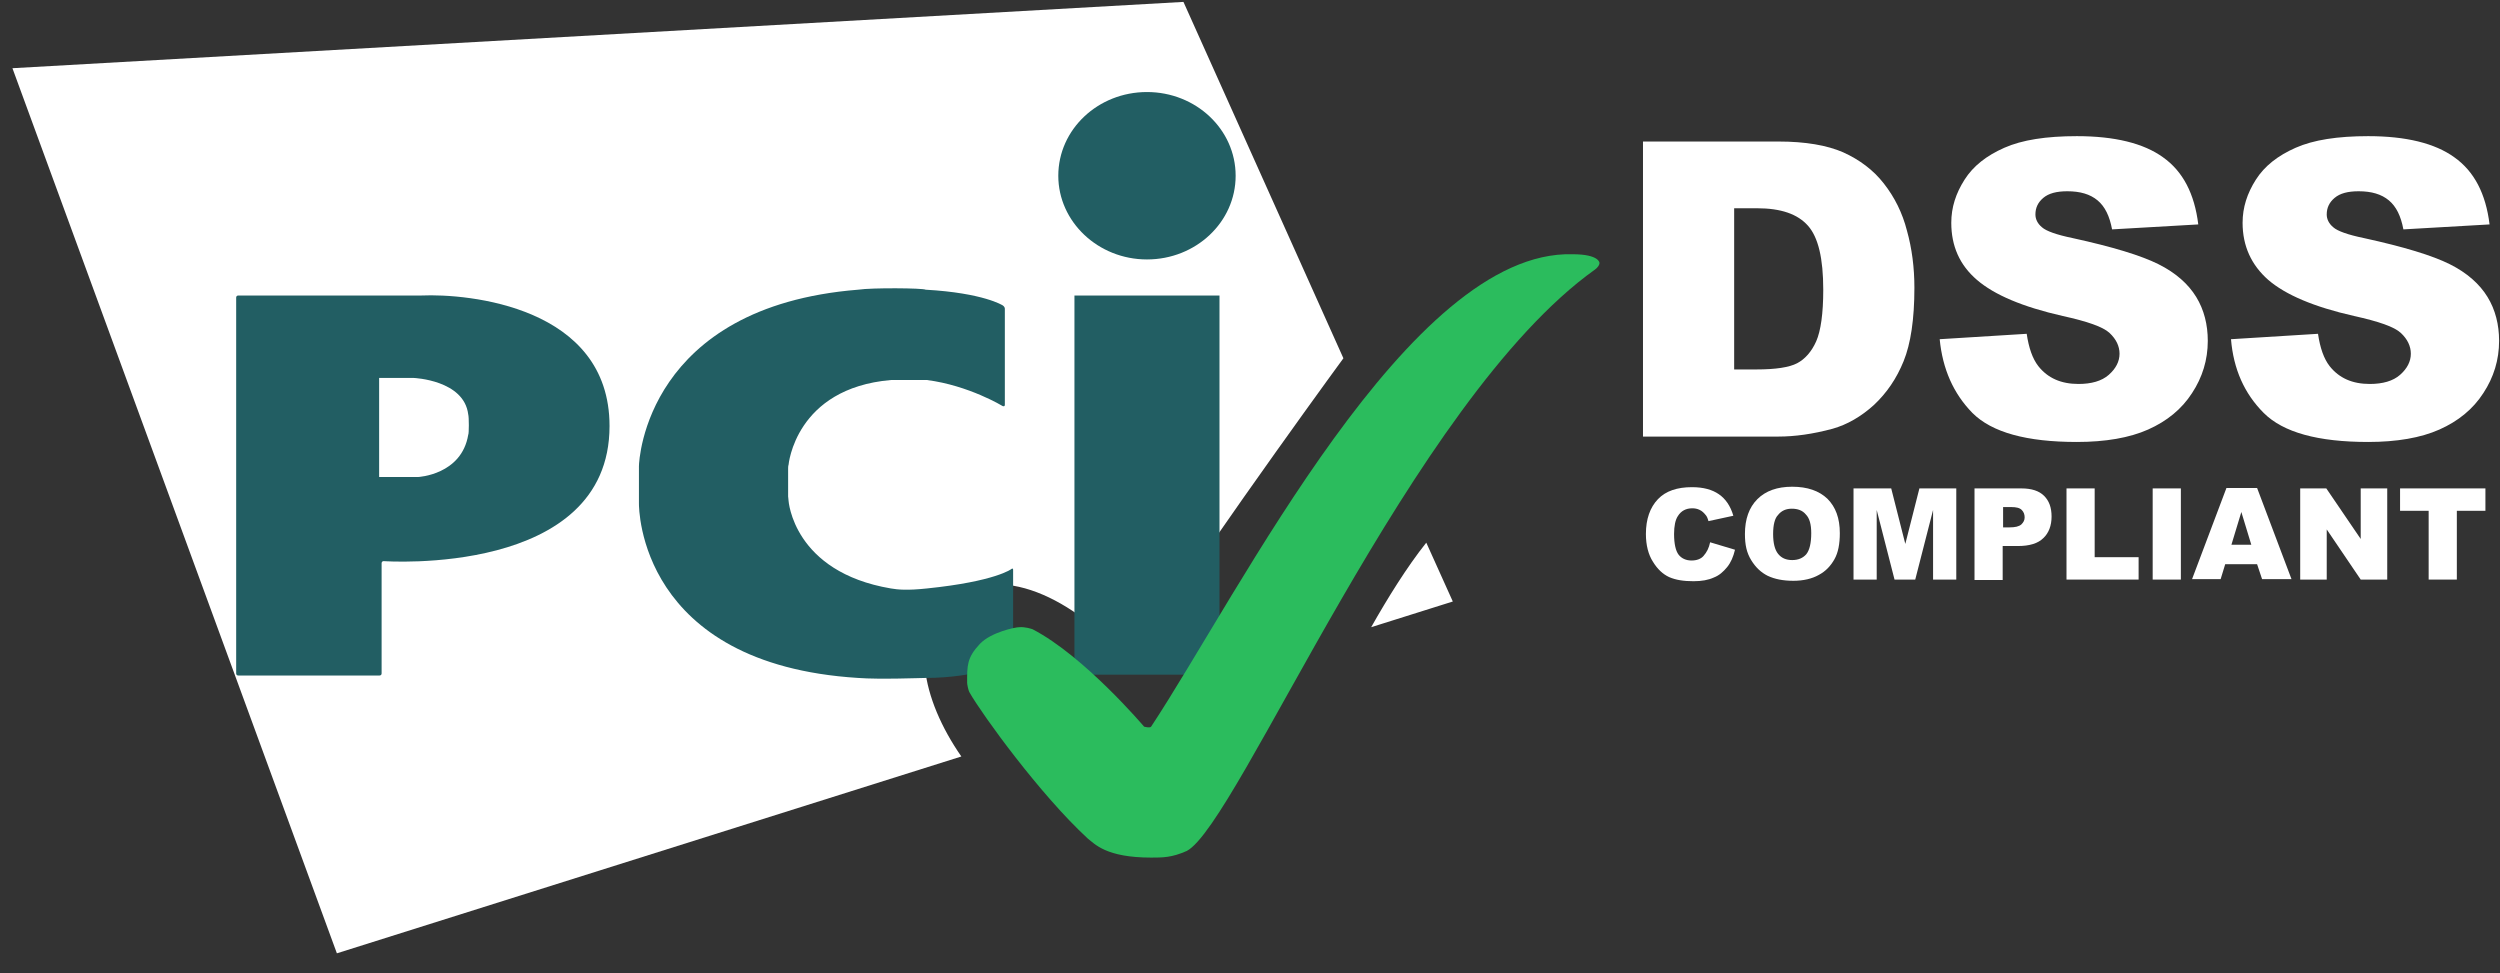
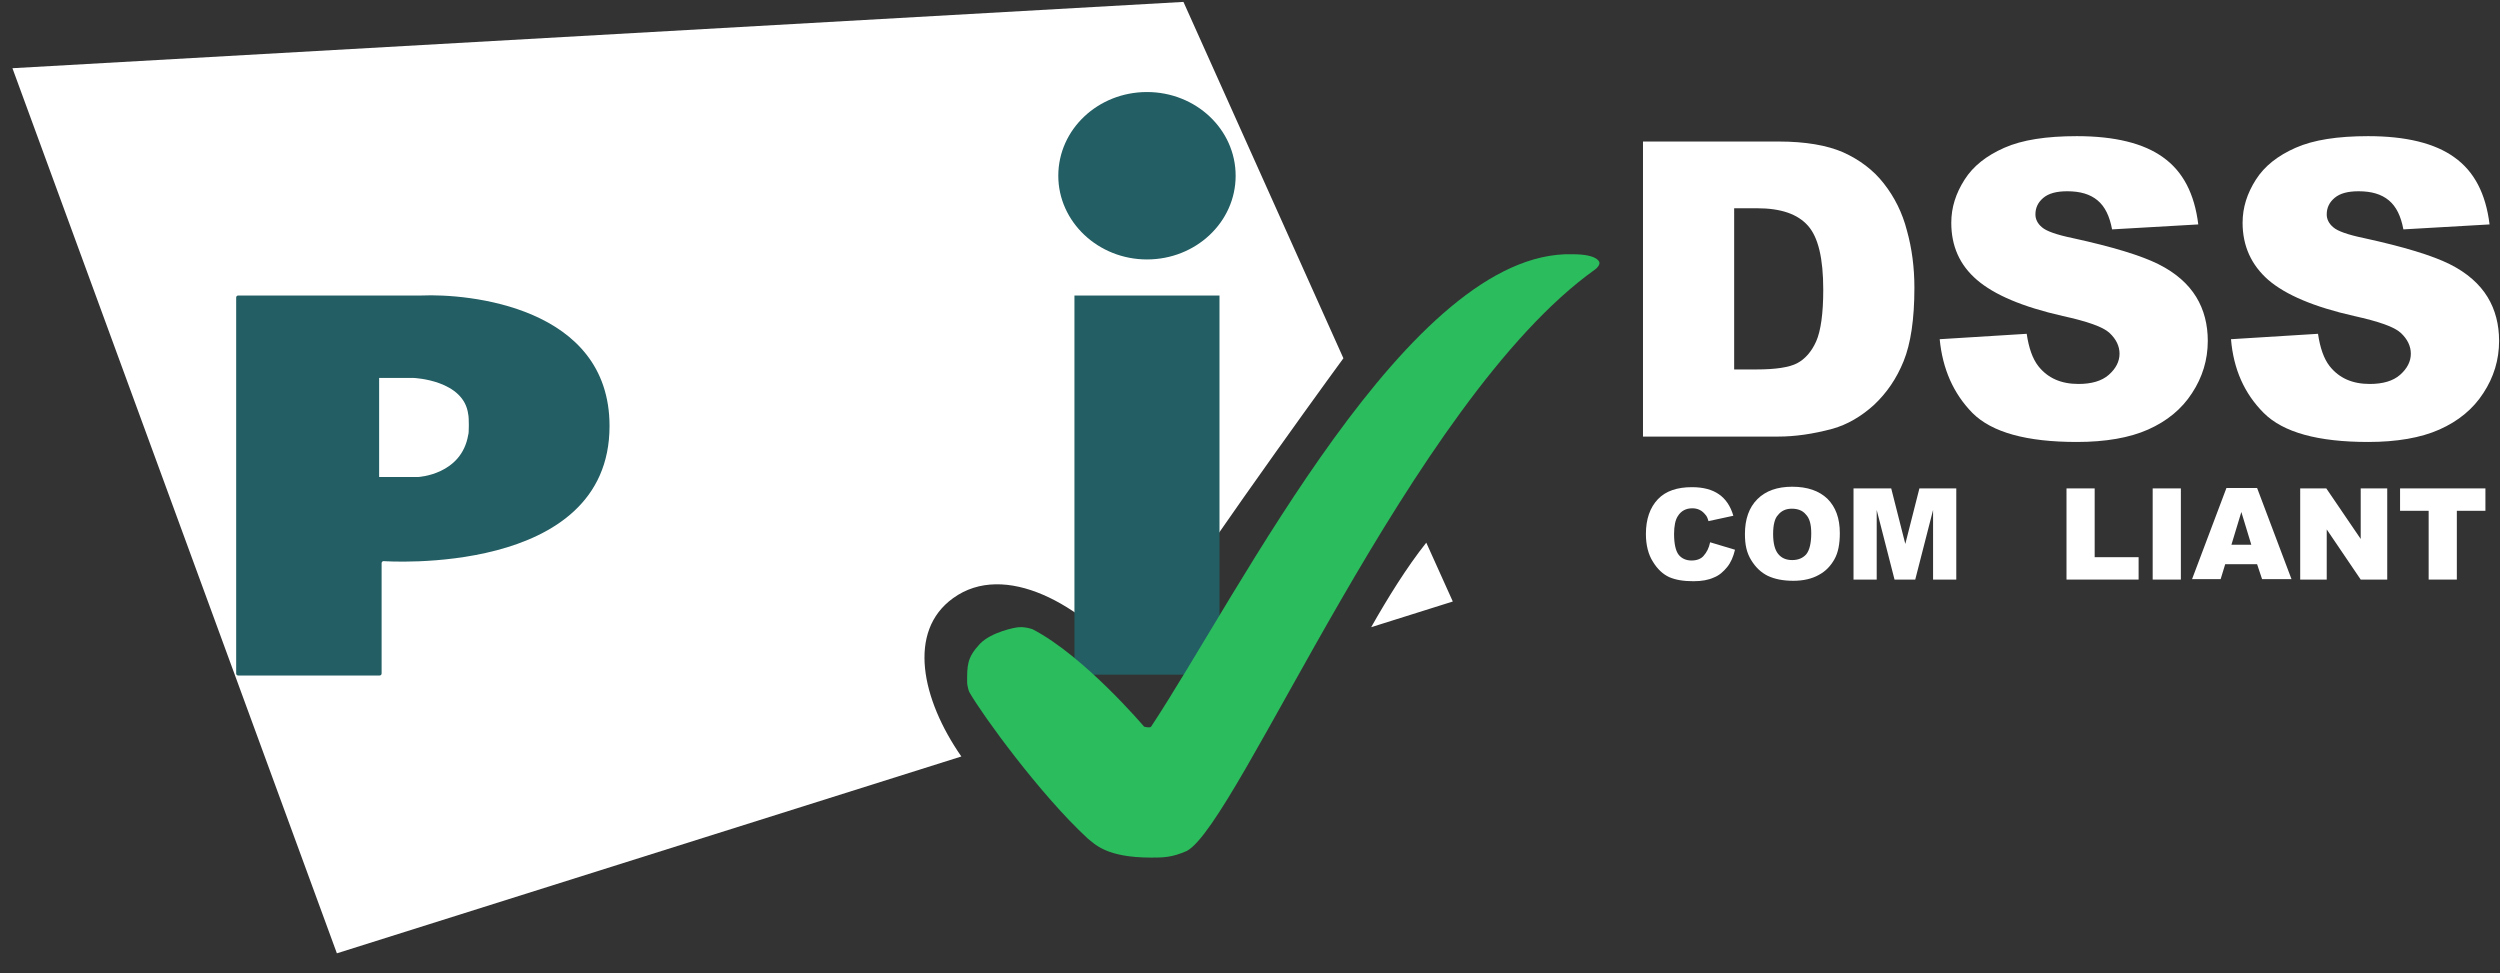
<svg xmlns="http://www.w3.org/2000/svg" width="113" height="44" viewBox="0 0 113 44" fill="none">
  <rect x="0" y="0" width="113" height="44" fill="#333333" stroke="none" />
  <path d="M77.298 24.511L78.422 24.848C78.347 25.166 78.234 25.428 78.066 25.634C77.897 25.84 77.71 26.009 77.466 26.103C77.223 26.215 76.923 26.271 76.549 26.271C76.099 26.271 75.743 26.215 75.444 26.084C75.163 25.953 74.919 25.728 74.713 25.391C74.507 25.073 74.395 24.642 74.395 24.136C74.395 23.462 74.582 22.937 74.938 22.563C75.294 22.188 75.818 22.02 76.474 22.02C76.998 22.02 77.391 22.132 77.691 22.338C77.991 22.544 78.216 22.862 78.347 23.312L77.223 23.555C77.186 23.424 77.148 23.331 77.092 23.274C77.017 23.181 76.942 23.106 76.83 23.05C76.717 22.994 76.605 22.975 76.493 22.975C76.212 22.975 75.987 23.087 75.837 23.331C75.725 23.499 75.668 23.78 75.668 24.136C75.668 24.585 75.743 24.904 75.874 25.073C76.005 25.241 76.212 25.335 76.455 25.335C76.698 25.335 76.886 25.26 76.998 25.129C77.148 24.96 77.242 24.773 77.298 24.511Z" fill="white" />
  <path d="M78.871 24.135C78.871 23.461 79.059 22.936 79.433 22.562C79.808 22.187 80.332 22 81.007 22C81.7 22 82.224 22.187 82.599 22.543C82.973 22.918 83.16 23.424 83.16 24.098C83.16 24.585 83.086 24.978 82.917 25.278C82.748 25.577 82.524 25.821 82.205 25.989C81.906 26.158 81.512 26.252 81.063 26.252C80.594 26.252 80.22 26.177 79.901 26.027C79.602 25.877 79.358 25.652 79.152 25.315C78.946 24.978 78.871 24.622 78.871 24.135ZM80.145 24.135C80.145 24.547 80.22 24.847 80.37 25.034C80.52 25.221 80.726 25.315 81.007 25.315C81.287 25.315 81.493 25.221 81.643 25.053C81.793 24.866 81.868 24.547 81.868 24.098C81.868 23.704 81.793 23.424 81.625 23.255C81.475 23.068 81.25 22.993 80.988 22.993C80.726 22.993 80.52 23.086 80.37 23.274C80.22 23.424 80.145 23.723 80.145 24.135Z" fill="white" />
  <path d="M83.816 22.076H85.483L86.12 24.586L86.757 22.076H88.424V26.197H87.375V23.05L86.569 26.197H85.633L84.827 23.05V26.197H83.779V22.076H83.816Z" fill="white" />
-   <path d="M89.248 22.076H91.364C91.832 22.076 92.169 22.189 92.394 22.413C92.619 22.638 92.731 22.938 92.731 23.35C92.731 23.762 92.6 24.099 92.357 24.324C92.113 24.567 91.72 24.68 91.214 24.68H90.521V26.215H89.248V22.076ZM90.521 23.837H90.84C91.083 23.837 91.252 23.799 91.364 23.706C91.458 23.612 91.514 23.518 91.514 23.387C91.514 23.256 91.476 23.144 91.383 23.05C91.289 22.956 91.139 22.919 90.896 22.919H90.54V23.837H90.521Z" fill="white" />
  <path d="M93.406 22.076H94.679V25.185H96.665V26.197H93.406V22.076Z" fill="white" />
  <path d="M97.301 22.076H98.575V26.197H97.301V22.076Z" fill="white" />
  <path d="M102.021 25.503H100.579L100.373 26.177H99.081L100.635 22.057H102.021L103.576 26.177H102.246L102.021 25.503ZM101.759 24.623L101.309 23.143L100.86 24.623H101.759Z" fill="white" />
  <path d="M103.969 22.076H105.149L106.704 24.361V22.076H107.903V26.197H106.704L105.168 23.93V26.197H103.969V22.076Z" fill="white" />
  <path d="M108.464 22.076H112.341V23.088H111.049V26.197H109.775V23.088H108.483V22.076H108.464Z" fill="white" />
  <path d="M61.977 28.349L65.667 27.188L64.468 24.528C63.588 25.633 62.707 27.057 61.977 28.349ZM60.722 16.194L53.492 0.086L0.562 3.083L15.227 43.09L43.453 34.193C41.655 31.608 40.999 28.537 43.078 27.038C45.401 25.352 48.904 27.3 51.132 30.054C53.286 26.457 59.336 18.085 60.722 16.194Z" fill="white" />
  <path d="M51.843 11.727C54.053 11.727 55.851 10.041 55.851 7.944C55.851 5.846 54.053 4.16 51.843 4.16C49.633 4.16 47.835 5.846 47.835 7.944C47.835 10.023 49.633 11.727 51.843 11.727ZM48.565 13.357H55.121V30.494H48.565V13.357Z" fill="#225E63" />
-   <path d="M45.325 18.357C45.381 18.375 45.419 18.357 45.419 18.301V13.955C45.419 13.899 45.381 13.843 45.325 13.805C45.325 13.805 44.464 13.243 41.841 13.094C41.71 13.019 39.407 13 38.788 13.094C29.236 13.862 28.88 20.773 28.88 21.073V22.758C28.88 22.964 28.88 30.025 38.788 30.643C39.762 30.718 41.654 30.643 41.841 30.643C44.127 30.643 45.7 29.951 45.7 29.951C45.756 29.932 45.793 29.876 45.793 29.819V25.755C45.793 25.699 45.756 25.68 45.718 25.718C45.718 25.718 45.007 26.279 41.898 26.598C41.017 26.692 40.587 26.654 40.268 26.598C35.848 25.849 35.642 22.627 35.642 22.627C35.642 22.571 35.623 22.477 35.623 22.44V21.204C35.623 21.148 35.623 21.054 35.642 21.016C35.642 21.016 35.941 17.551 40.268 17.177H41.898C43.789 17.42 45.325 18.357 45.325 18.357Z" fill="#225E63" />
  <path d="M10.675 30.439C10.675 30.495 10.713 30.533 10.769 30.533H17.156C17.212 30.533 17.249 30.495 17.249 30.439V25.457C17.249 25.401 17.287 25.363 17.343 25.363C17.343 25.363 27.551 26.094 27.551 19.257C27.551 13.844 21.145 13.264 19.047 13.357C19.01 13.357 10.769 13.357 10.769 13.357C10.713 13.357 10.675 13.395 10.675 13.451V30.439ZM17.137 21.561V17.084H18.71C18.71 17.084 20.977 17.178 21.164 18.733C21.201 18.845 21.201 19.613 21.164 19.651C20.864 21.467 18.897 21.561 18.897 21.561H17.137Z" fill="#225E63" />
  <path d="M52.031 38.763C52.556 38.763 52.968 38.763 53.642 38.463C55.965 37.246 63.812 18.085 72.091 12.185C72.147 12.148 72.203 12.092 72.241 12.035C72.297 11.96 72.297 11.886 72.297 11.886C72.297 11.886 72.297 11.492 71.079 11.492C63.719 11.286 56.058 26.738 52.031 32.844C51.975 32.919 51.713 32.844 51.713 32.844C51.713 32.844 49.016 29.66 46.675 28.443C46.618 28.424 46.356 28.33 46.075 28.349C45.888 28.349 44.801 28.574 44.296 29.098C43.696 29.735 43.715 30.091 43.715 30.859C43.715 30.915 43.753 31.177 43.828 31.308C44.408 32.32 47.012 35.916 49.166 37.901C49.484 38.145 49.99 38.763 52.031 38.763Z" fill="#2BBC5D" />
  <path d="M74.263 6.397H80.388C81.606 6.397 82.579 6.566 83.31 6.884C84.059 7.222 84.677 7.69 85.145 8.289C85.632 8.907 85.988 9.619 86.194 10.424C86.419 11.23 86.531 12.091 86.531 13.009C86.531 14.433 86.363 15.538 86.044 16.324C85.726 17.111 85.277 17.767 84.696 18.31C84.115 18.834 83.497 19.19 82.842 19.377C81.943 19.621 81.118 19.733 80.388 19.733H74.263V6.397ZM78.384 9.413V16.699H79.395C80.257 16.699 80.875 16.605 81.231 16.418C81.587 16.231 81.886 15.893 82.093 15.425C82.299 14.957 82.411 14.17 82.411 13.103C82.411 11.679 82.186 10.724 81.718 10.2C81.25 9.675 80.501 9.413 79.414 9.413H78.384Z" fill="white" />
  <path d="M87.674 15.332L91.607 15.088C91.701 15.725 91.87 16.212 92.132 16.549C92.563 17.093 93.162 17.355 93.949 17.355C94.529 17.355 94.997 17.224 95.316 16.943C95.634 16.662 95.803 16.343 95.803 15.988C95.803 15.65 95.653 15.332 95.353 15.051C95.054 14.77 94.342 14.527 93.237 14.283C91.42 13.871 90.146 13.328 89.36 12.653C88.573 11.979 88.198 11.118 88.198 10.069C88.198 9.376 88.404 8.739 88.798 8.121C89.191 7.503 89.79 7.035 90.596 6.679C91.401 6.323 92.488 6.154 93.874 6.154C95.578 6.154 96.889 6.473 97.769 7.11C98.668 7.746 99.193 8.758 99.362 10.144L95.466 10.368C95.353 9.769 95.147 9.338 94.81 9.057C94.473 8.776 94.023 8.645 93.443 8.645C92.956 8.645 92.6 8.739 92.356 8.945C92.113 9.151 92.001 9.395 92.001 9.694C92.001 9.9 92.094 10.106 92.3 10.275C92.488 10.443 92.956 10.612 93.686 10.762C95.484 11.155 96.777 11.549 97.563 11.942C98.35 12.335 98.912 12.841 99.268 13.421C99.624 14.002 99.792 14.676 99.792 15.407C99.792 16.268 99.549 17.055 99.081 17.767C98.612 18.497 97.938 19.04 97.095 19.415C96.252 19.79 95.166 19.977 93.874 19.977C91.607 19.977 90.034 19.546 89.154 18.666C88.292 17.785 87.805 16.68 87.674 15.332Z" fill="white" />
  <path d="M100.841 15.332L104.774 15.088C104.868 15.725 105.037 16.212 105.299 16.549C105.73 17.093 106.329 17.355 107.116 17.355C107.696 17.355 108.164 17.224 108.483 16.943C108.801 16.662 108.97 16.343 108.97 15.988C108.97 15.65 108.82 15.332 108.52 15.051C108.221 14.77 107.509 14.527 106.404 14.283C104.587 13.871 103.313 13.328 102.527 12.653C101.759 11.979 101.365 11.118 101.365 10.069C101.365 9.376 101.572 8.739 101.965 8.121C102.358 7.503 102.958 7.035 103.763 6.679C104.568 6.323 105.655 6.154 107.041 6.154C108.745 6.154 110.056 6.473 110.936 7.11C111.835 7.746 112.36 8.758 112.528 10.144L108.633 10.368C108.52 9.769 108.314 9.338 107.977 9.057C107.64 8.776 107.19 8.645 106.61 8.645C106.123 8.645 105.767 8.739 105.524 8.945C105.28 9.151 105.168 9.395 105.168 9.694C105.168 9.9 105.261 10.106 105.467 10.275C105.655 10.443 106.123 10.612 106.853 10.762C108.651 11.155 109.944 11.549 110.73 11.942C111.517 12.335 112.079 12.841 112.435 13.421C112.791 14.002 112.959 14.676 112.959 15.407C112.959 16.268 112.716 17.055 112.248 17.767C111.779 18.497 111.105 19.04 110.262 19.415C109.419 19.79 108.333 19.977 107.041 19.977C104.774 19.977 103.201 19.546 102.321 18.666C101.44 17.785 100.953 16.68 100.841 15.332Z" fill="white" />
</svg>